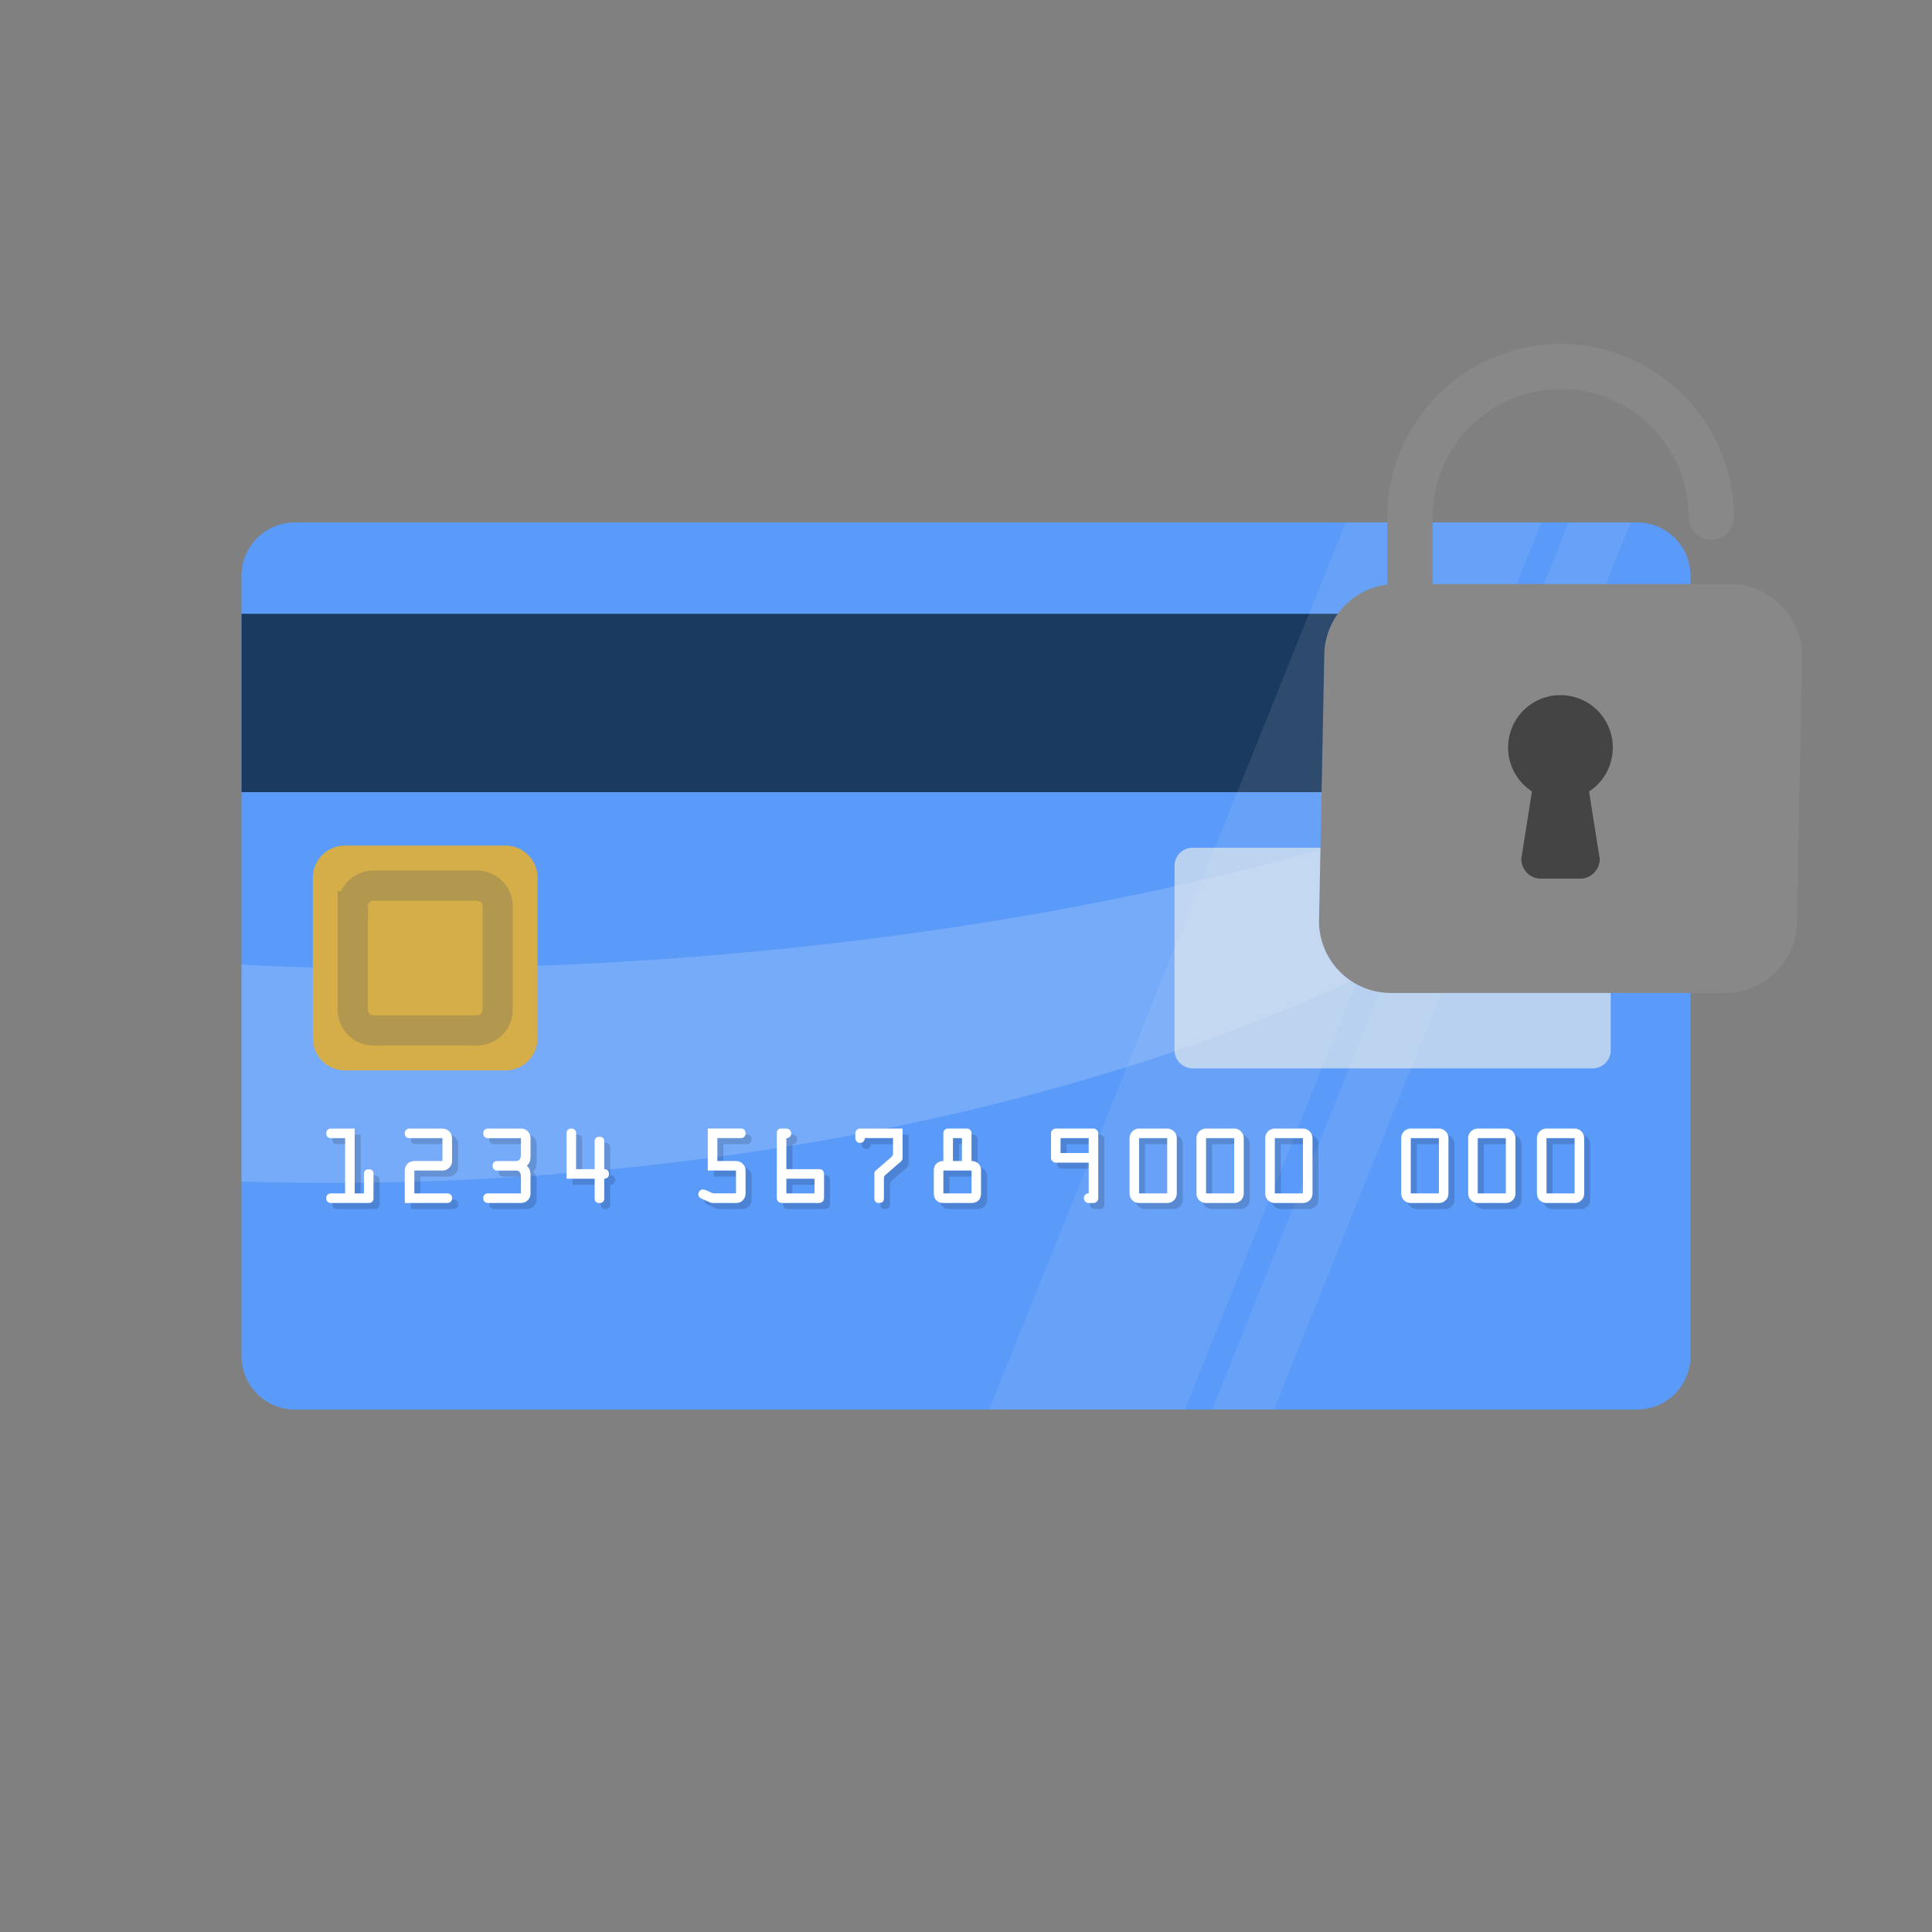
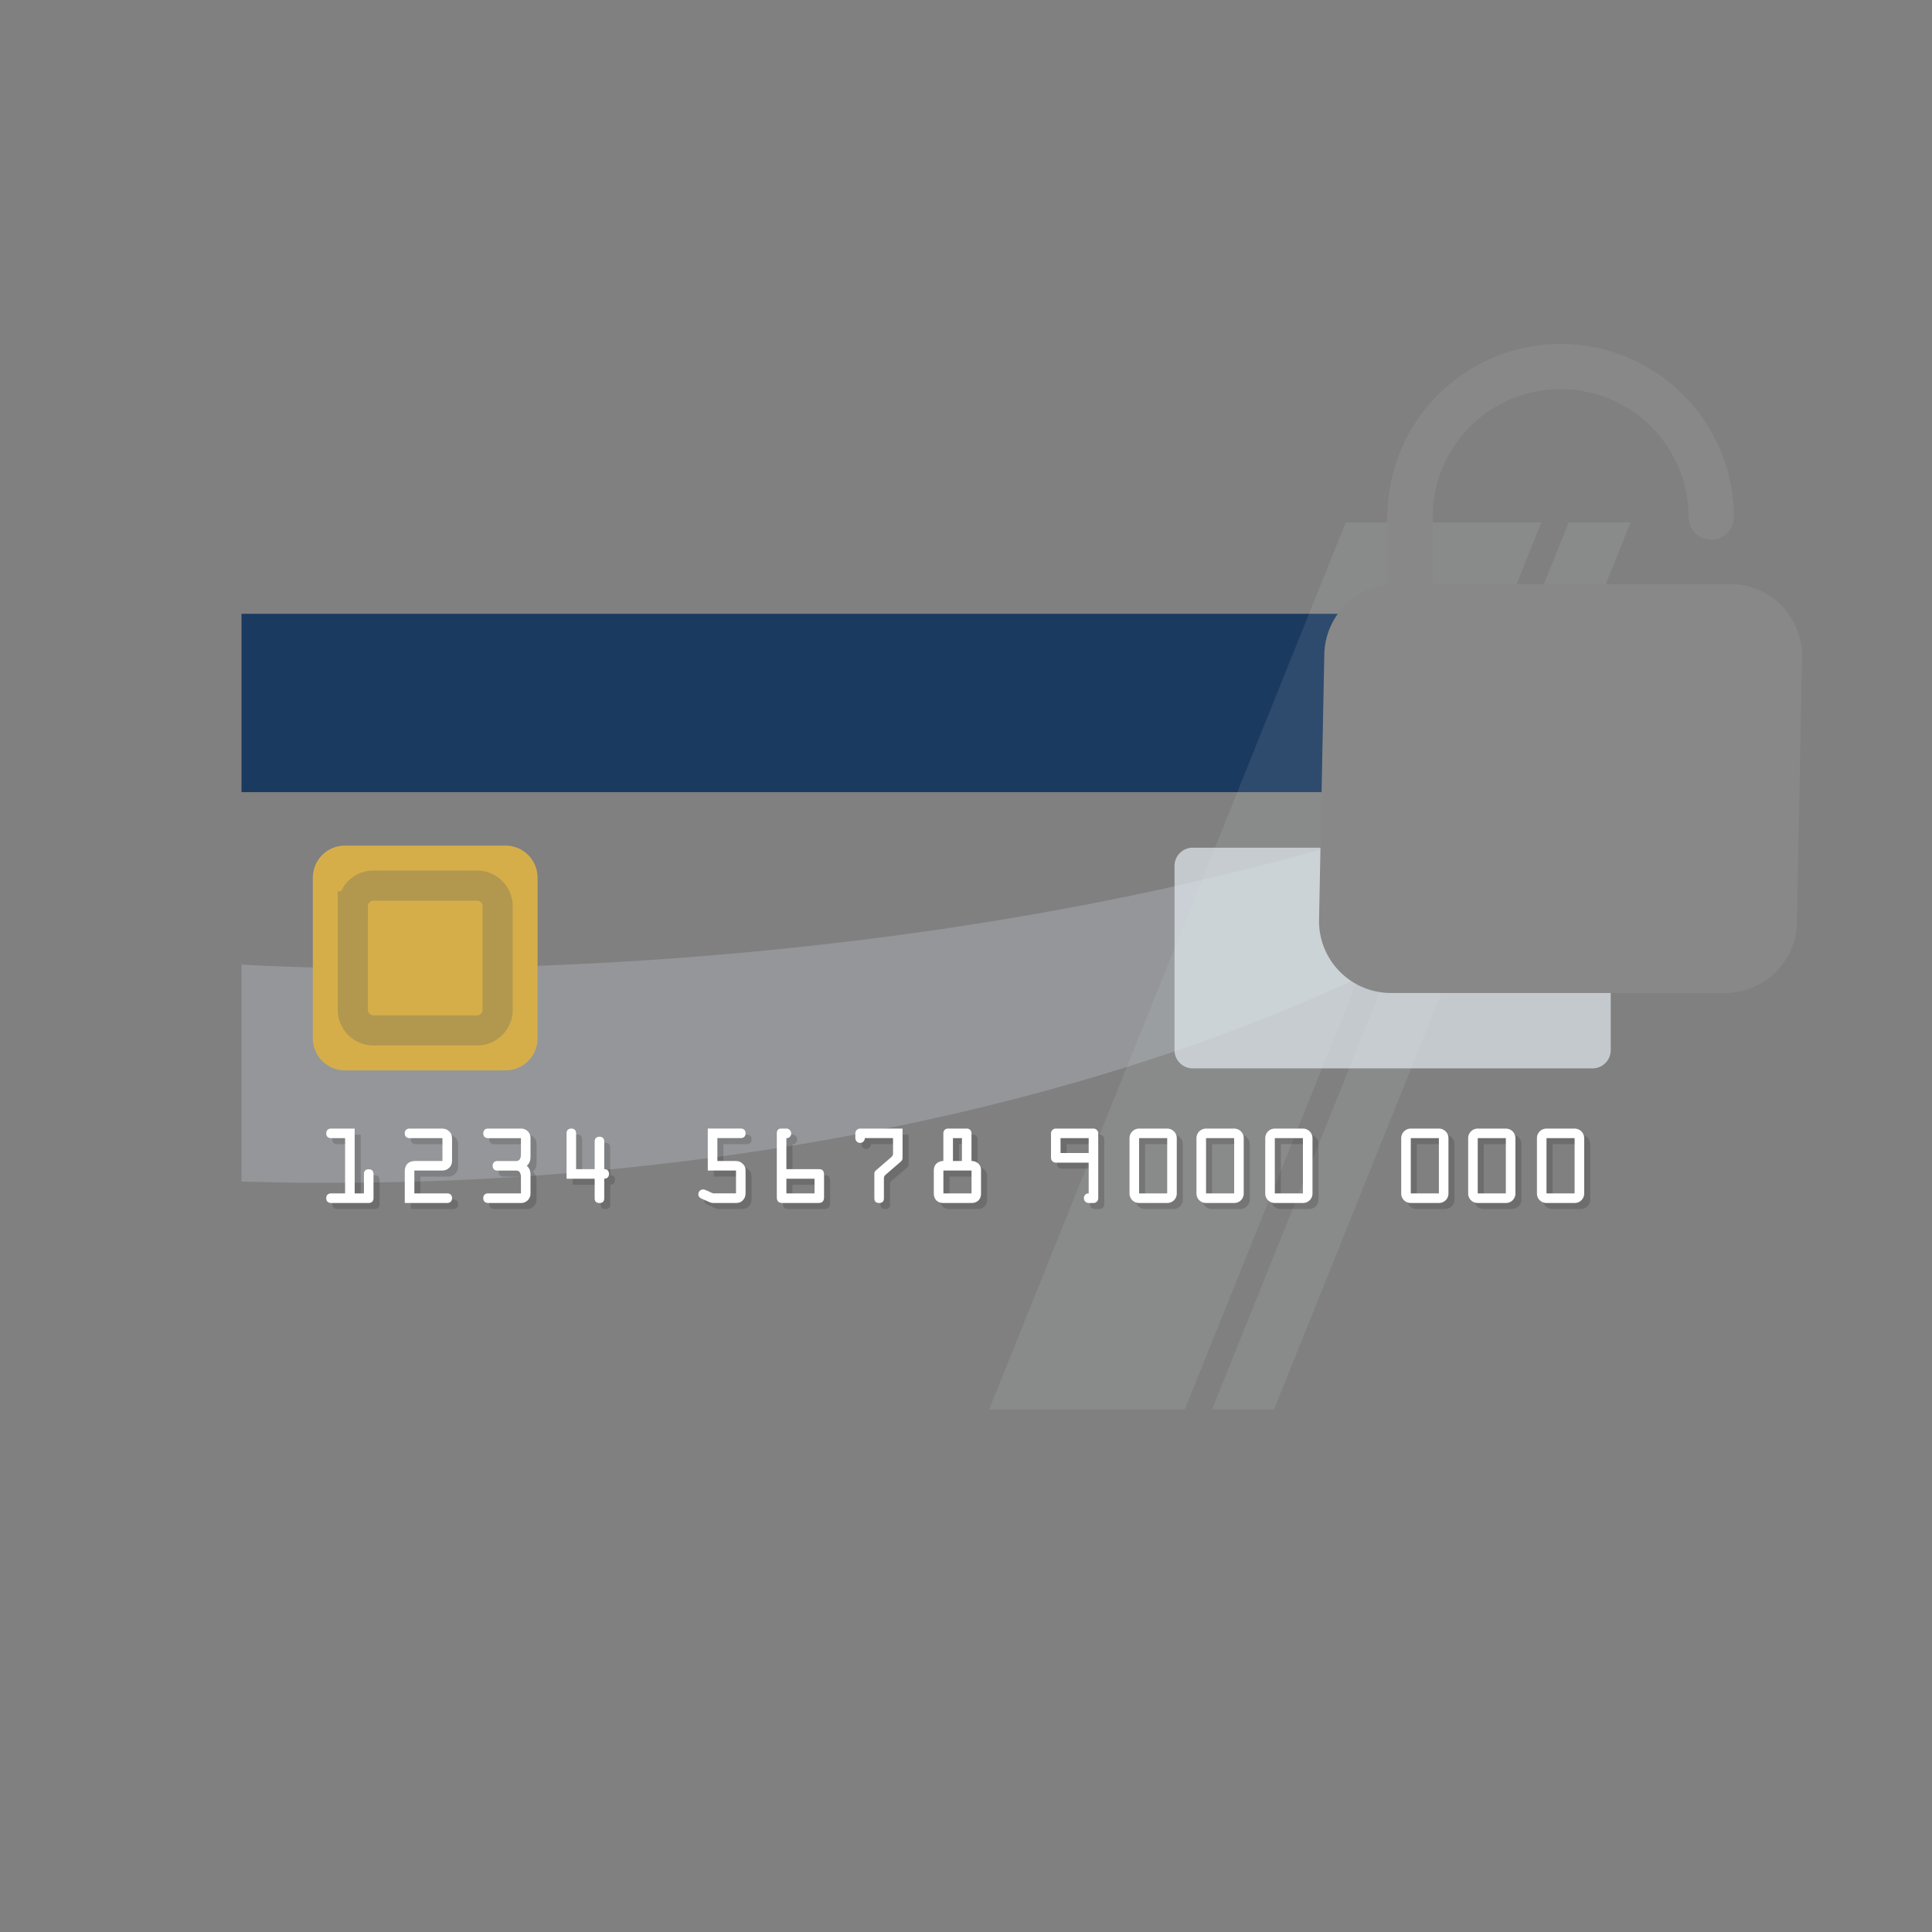
<svg xmlns="http://www.w3.org/2000/svg" preserveAspectRatio="xMinYMid" viewBox="0 0 64 64">
  <rect x="0" y="0" width="64" height="64" fill="#808080" stroke="none" />
-   <path fill="#5A9AF9" d="M56 44.923c0 .979-.794 1.772-1.772 1.772H9.772A1.773 1.773 0 018 44.923V19.077c0-.979.794-1.772 1.772-1.772h44.455c.979 0 1.772.793 1.772 1.772v25.846z" />
  <path opacity=".2" fill="#E6F3FF" d="M56 25c-9.481 9.481-28.751 14.729-48 14.139v-7.188s26.831 1.871 48-8.369V25z" />
  <path fill="#D6AE49" d="M10.363 29.076c0-.587.476-1.064 1.063-1.064h5.319c.588 0 1.063.477 1.063 1.064v5.319c0 .587-.476 1.063-1.063 1.063h-5.319a1.063 1.063 0 01-1.063-1.063v-5.319z" />
  <path fill="none" stroke="#B2984F" stroke-miterlimit="10" d="M11.688 30.022c0-.378.307-.685.686-.685H15.8c.379 0 .686.307.686.685v3.427a.686.686 0 01-.686.686h-3.427a.686.686 0 01-.686-.686v-3.427z" />
  <path fill="#1B3A60" d="M8 20.333h48v5.908H8z" />
  <path opacity=".7" fill="#E1E8EF" d="M53.357 34.79a.6.6 0 01-.601.601H39.51a.602.602 0 01-.602-.601v-6.108c0-.332.27-.601.602-.601h13.247a.6.6 0 01.601.601v6.108z" />
  <path opacity=".1" fill="#E1E8EF" d="M32.765 46.695h6.482l11.815-29.39H44.58zm7.384 0h2.052l11.816-29.39h-2.052z" />
  <path d="M12.256 39.733v-.64c0-.092.041-.158.158-.158s.159.066.159.158v.798c0 .114-.076.159-.159.159h-1.248c-.082 0-.158-.045-.158-.159 0-.113.076-.158.158-.158h.466v-1.831h-.466c-.082 0-.158-.044-.158-.158s.076-.158.158-.158h.783v2.147h.307zm1.67 0h1.089c.083 0 .159.045.159.158 0 .114-.076.159-.159.159h-1.406v-1.033c0-.237.12-.357.358-.357h.89v-.758h-1.09c-.082 0-.158-.044-.158-.158s.076-.158.158-.158h1.052c.104 0 .178.016.257.089.089.082.099.168.099.282v.648c0 .114-.01.2-.099.282-.079.073-.152.089-.257.089h-.893v.757zm2.442-1.831c-.083 0-.159-.044-.159-.158s.076-.158.159-.158h1.089a.31.31 0 01.317.316v.608c0 .127-.025.219-.124.308.099.089.124.181.124.307v.608a.31.31 0 01-.317.317h-1.089c-.083 0-.159-.045-.159-.159 0-.113.076-.158.159-.158h1.089v-.525c0-.178-.069-.231-.158-.231h-.621c-.082 0-.158-.044-.158-.158s.076-.158.158-.158h.621c.089 0 .158-.055.158-.231v-.526h-1.089zm3.531 1.027v-.915c0-.079.038-.158.159-.158.12 0 .158.079.158.158v.915c.082 0 .158.045.158.158 0 .114-.076.159-.158.159v.646c0 .102-.045.159-.158.159-.114 0-.159-.058-.159-.159v-.646h-.931v-1.502c0-.079.038-.158.158-.158s.158.079.158.158v1.185h.615zm4.064-.269h.583c.102 0 .177.016.253.089.089.082.099.158.099.269v.678c0 .099-.01.168-.076.247-.079.096-.162.108-.275.108h-.703c-.083 0-.13-.022-.21-.058l-.12-.054c-.086-.038-.181-.066-.181-.177 0-.083.07-.159.152-.159.038 0 .066.01.102.025l.095.041c.044.02.117.063.168.063h.731v-.757h-.935v-1.391h1.094c.082 0 .158.044.158.158s-.076.158-.158.158h-.776v.76zm2.287.269h1.058c.158 0 .19.067.19.213v.709c0 .149-.063.2-.206.2h-1.153c-.148 0-.206-.054-.206-.2v-2.106c0-.073.025-.158.137-.158h.19c.082 0 .148.076.148.158a.15.15 0 01-.158.158v1.026zm0 .317v.487h.932v-.487h-.932zm2.601-1.344c0 .07-.057.158-.158.158s-.158-.088-.158-.158v-.158c0-.069.057-.158.158-.158h1.406v.919c0 .11.003.123-.085.199l-.444.383c-.082.073-.088.08-.088.19v.614c0 .102-.045.159-.159.159-.113 0-.158-.058-.158-.159v-.763c0-.104.003-.114.083-.184l.437-.377c.104-.093.099-.089.099-.229V37.9h-.933zm3.374-.316c.107 0 .158.076.158.158v.916a.32.32 0 01.231.089.305.305 0 01.085.23v.754c0 .193-.12.317-.316.317h-.932c-.196 0-.316-.124-.316-.317v-.754c0-.098.028-.177.085-.23a.324.324 0 01.231-.089v-.916c0-.082.051-.158.158-.158h.616zm.158 2.147v-.757h-.932v.757h.932zm-.318-1.073v-.758h-.297v.758h.297zm4.2.054h-1.09a.16.16 0 01-.158-.158v-.812a.16.16 0 01.158-.158h1.249c.088 0 .158.076.158.158v2.147a.155.155 0 01-.158.159h-.159a.155.155 0 01-.158-.159.15.15 0 01.158-.158v-1.019zm0-.318v-.494h-.932v.494h.932zm2.6-.81c.175 0 .317.143.317.316v1.831a.312.312 0 01-.317.317h-.931a.312.312 0 01-.317-.317v-1.831c0-.174.143-.316.317-.316h.931zm0 2.147v-1.831h-.931v1.831h.931zm2.218-2.147c.175 0 .317.143.317.316v1.831a.312.312 0 01-.317.317h-.931a.312.312 0 01-.317-.317v-1.831c0-.174.143-.316.317-.316h.931zm0 2.147v-1.831h-.931v1.831h.931zm2.278-2.147c.175 0 .317.143.317.316v1.831a.312.312 0 01-.317.317h-.931a.312.312 0 01-.317-.317v-1.831c0-.174.143-.316.317-.316h.931zm0 2.147v-1.831h-.931v1.831h.931zm4.504-2.147c.175 0 .317.143.317.316v1.831a.312.312 0 01-.317.317h-.931a.312.312 0 01-.317-.317v-1.831c0-.174.143-.316.317-.316h.931zm0 2.147v-1.831h-.931v1.831h.931zm2.218-2.147c.175 0 .317.143.317.316v1.831a.312.312 0 01-.317.317h-.931a.312.312 0 01-.317-.317v-1.831c0-.174.143-.316.317-.316h.931zm0 2.147v-1.831h-.931v1.831h.931zm2.278-2.147c.175 0 .317.143.317.316v1.831a.312.312 0 01-.317.317h-.931a.312.312 0 01-.317-.317v-1.831c0-.174.143-.316.317-.316h.931zm0 2.147v-1.831h-.931v1.831h.931z" opacity=".15" />
  <path d="M12.056 39.533v-.64c0-.092.041-.158.158-.158s.159.066.159.158v.798c0 .114-.076.159-.159.159h-1.248c-.082 0-.158-.045-.158-.159 0-.113.076-.158.158-.158h.466v-1.831h-.466c-.082 0-.158-.044-.158-.158s.076-.158.158-.158h.783v2.147h.307zm1.67 0h1.089c.083 0 .159.045.159.158 0 .114-.076.159-.159.159h-1.406v-1.033c0-.237.12-.357.358-.357h.89v-.758h-1.09c-.082 0-.158-.044-.158-.158s.076-.158.158-.158h1.052c.104 0 .178.016.257.089.089.082.099.168.099.282v.648c0 .114-.01.2-.099.282-.079.073-.152.089-.257.089h-.893v.757zm2.442-1.831c-.083 0-.159-.044-.159-.158s.076-.158.159-.158h1.089a.31.31 0 01.317.316v.608c0 .127-.025.219-.124.308.099.089.124.181.124.307v.608a.31.31 0 01-.317.317h-1.089c-.083 0-.159-.045-.159-.159 0-.113.076-.158.159-.158h1.089v-.525c0-.178-.069-.231-.158-.231h-.621c-.082 0-.158-.044-.158-.158s.076-.158.158-.158h.621c.089 0 .158-.055.158-.231v-.526h-1.089zm3.531 1.027v-.915c0-.079.038-.158.159-.158.12 0 .158.079.158.158v.915c.082 0 .158.045.158.158 0 .114-.076.159-.158.159v.646c0 .102-.045.159-.158.159-.114 0-.159-.058-.159-.159v-.646h-.931v-1.502c0-.079.038-.158.158-.158s.158.079.158.158v1.185h.615zm4.064-.269h.583c.102 0 .177.016.253.089.089.082.099.158.099.269v.678c0 .099-.01.168-.076.247-.079.096-.162.108-.275.108h-.703c-.083 0-.13-.022-.21-.058l-.12-.054c-.086-.038-.181-.066-.181-.177 0-.083.07-.159.152-.159.038 0 .066.01.102.025l.095.041c.044.02.117.063.168.063h.731v-.757h-.935v-1.391h1.094c.082 0 .158.044.158.158s-.076.158-.158.158h-.776v.76zm2.287.269h1.058c.158 0 .19.067.19.213v.709c0 .149-.063.2-.206.2h-1.153c-.148 0-.206-.054-.206-.2v-2.106c0-.073.025-.158.137-.158h.19c.082 0 .148.076.148.158a.15.15 0 01-.158.158v1.026zm0 .317v.487h.932v-.487h-.932zm2.6-1.344c0 .07-.057.158-.158.158s-.158-.088-.158-.158v-.158c0-.069.057-.158.158-.158h1.406v.919c0 .11.003.123-.085.199l-.444.383c-.082.073-.088.08-.088.19v.614c0 .102-.045.159-.159.159-.113 0-.158-.058-.158-.159v-.763c0-.104.003-.114.083-.184l.437-.377c.104-.093.099-.089.099-.229V37.7h-.933zm3.374-.316c.107 0 .158.076.158.158v.916a.32.32 0 01.231.089.305.305 0 01.085.23v.754c0 .193-.12.317-.316.317h-.932c-.196 0-.316-.124-.316-.317v-.754c0-.098.028-.177.085-.23a.324.324 0 01.231-.089v-.916c0-.082.051-.158.158-.158h.616zm.159 2.147v-.757h-.932v.757h.932zm-.318-1.073v-.758h-.297v.758h.297zm4.199.054h-1.09a.16.16 0 01-.158-.158v-.812a.16.16 0 01.158-.158h1.249c.088 0 .158.076.158.158v2.147a.155.155 0 01-.158.159h-.159a.155.155 0 01-.158-.159.15.15 0 01.158-.158v-1.019zm0-.318v-.494h-.932v.494h.932zm2.601-.81c.175 0 .317.143.317.316v1.831a.312.312 0 01-.317.317h-.931a.312.312 0 01-.317-.317v-1.831c0-.174.143-.316.317-.316h.931zm0 2.147v-1.831h-.931v1.831h.931zm2.218-2.147c.175 0 .317.143.317.316v1.831a.312.312 0 01-.317.317h-.931a.312.312 0 01-.317-.317v-1.831c0-.174.143-.316.317-.316h.931zm0 2.147v-1.831h-.931v1.831h.931zm2.278-2.147c.175 0 .317.143.317.316v1.831a.312.312 0 01-.317.317h-.931a.312.312 0 01-.317-.317v-1.831c0-.174.143-.316.317-.316h.931zm0 2.147v-1.831h-.931v1.831h.931zm4.504-2.147c.175 0 .317.143.317.316v1.831a.312.312 0 01-.317.317h-.931a.312.312 0 01-.317-.317v-1.831c0-.174.143-.316.317-.316h.931zm0 2.147v-1.831h-.931v1.831h.931zm2.218-2.147c.175 0 .317.143.317.316v1.831a.312.312 0 01-.317.317h-.931a.312.312 0 01-.317-.317v-1.831c0-.174.143-.316.317-.316h.931zm0 2.147v-1.831h-.931v1.831h.931zm2.278-2.147c.175 0 .317.143.317.316v1.831a.312.312 0 01-.317.317h-.931a.312.312 0 01-.317-.317v-1.831c0-.174.143-.316.317-.316h.931zm0 2.147v-1.831h-.931v1.831h.931z" fill="#FFF" />
  <path fill="#888" d="M57.141 32.894H46.074a2.383 2.383 0 01-2.38-2.381l.175-8.803a2.375 2.375 0 012.375-2.362h11.067a2.385 2.385 0 012.386 2.378l-.171 8.802c0 1.297-1.07 2.366-2.385 2.366z" />
-   <path fill="#444" d="M49.958 24.766c0-.963.772-1.738 1.734-1.738s1.734.775 1.734 1.738c0 .61-.314 1.148-.786 1.45 0 0 .161 1.035.354 2.237 0 .36-.293.653-.645.653H51.04a.65.65 0 01-.645-.653l.352-2.237a1.733 1.733 0 01-.789-1.45z" />
  <path fill="#888" d="M56.687 17.879a.75.75 0 01-.75-.75 4.24 4.24 0 00-8.48 0 .75.75 0 01-1.5 0 5.741 5.741 0 015.736-5.735c3.167 0 5.744 2.572 5.744 5.735a.75.75 0 01-.75.75z" />
-   <path fill="#888" d="M46.706 20.848a.75.75 0 01-.75-.75v-2.969a.75.75 0 011.5 0v2.969a.75.75 0 01-.75.75z" />
+   <path fill="#888" d="M46.706 20.848a.75.75 0 01-.75-.75v-2.969a.75.75 0 011.5 0v2.969z" />
</svg>